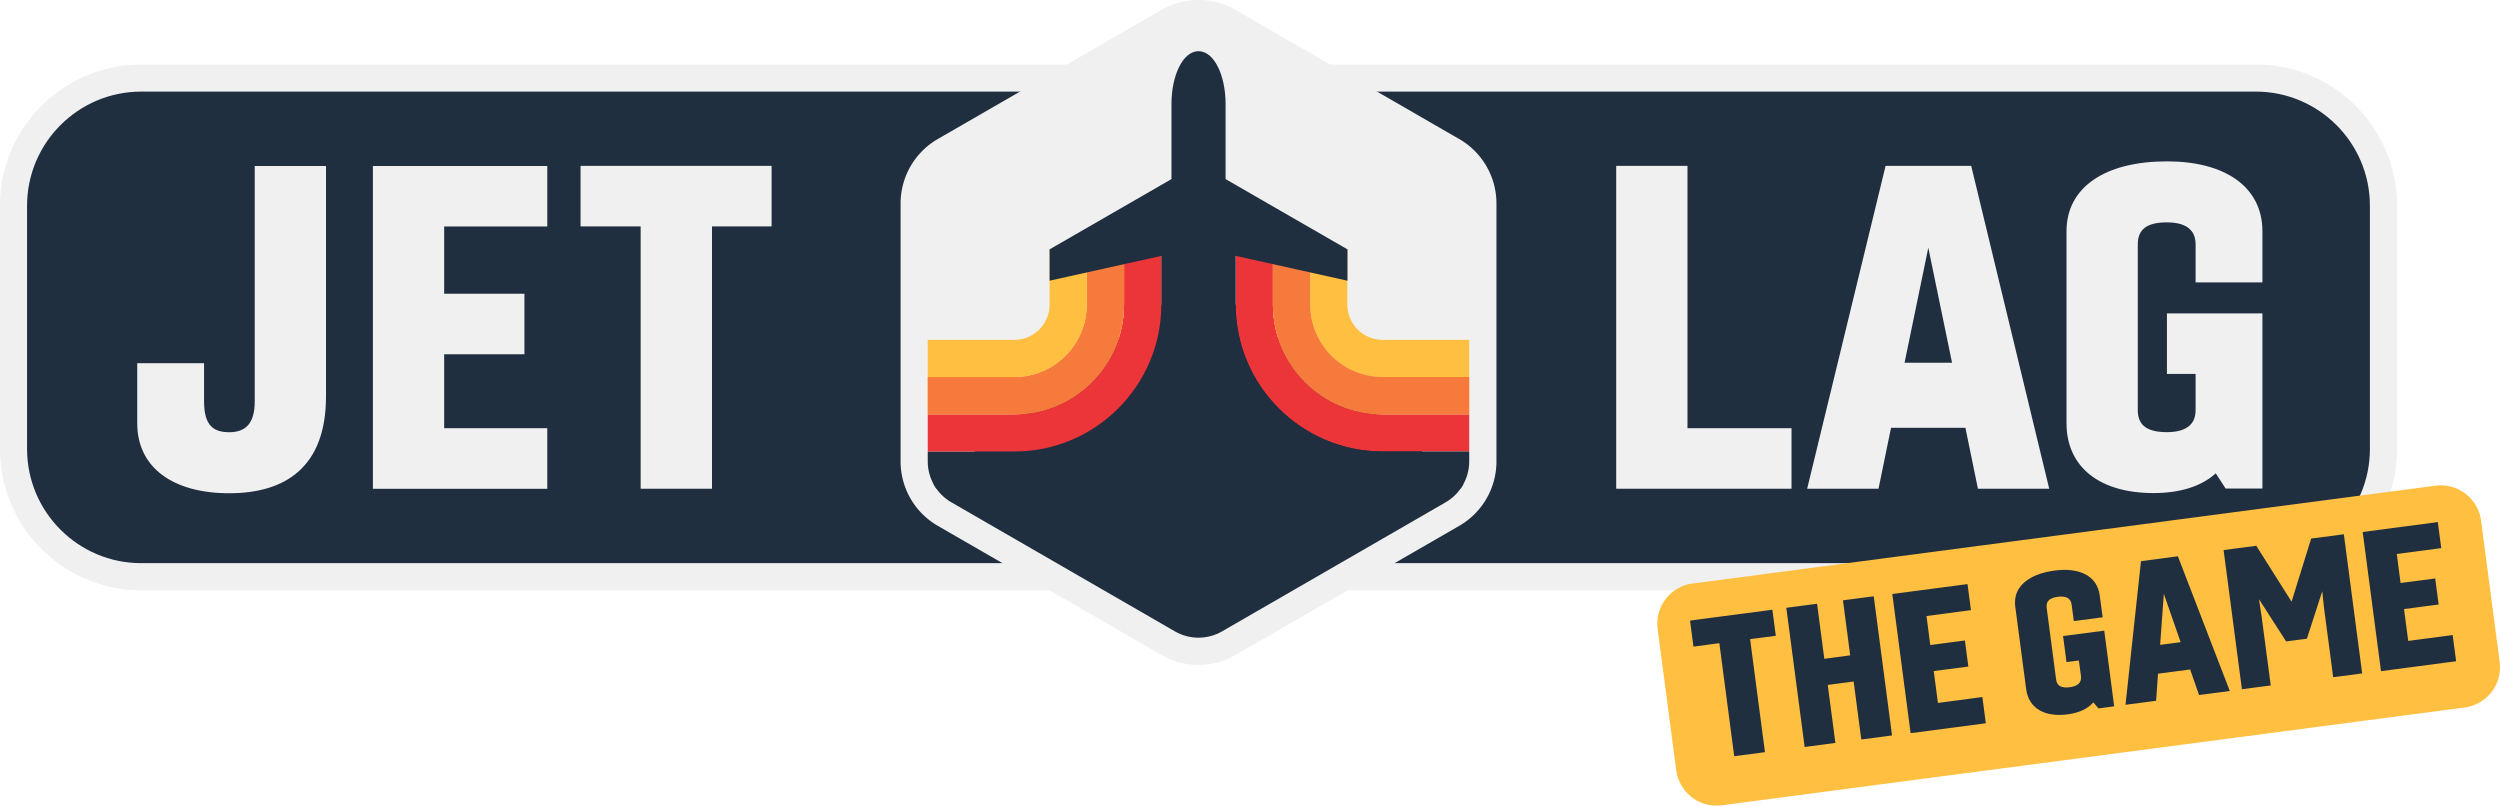
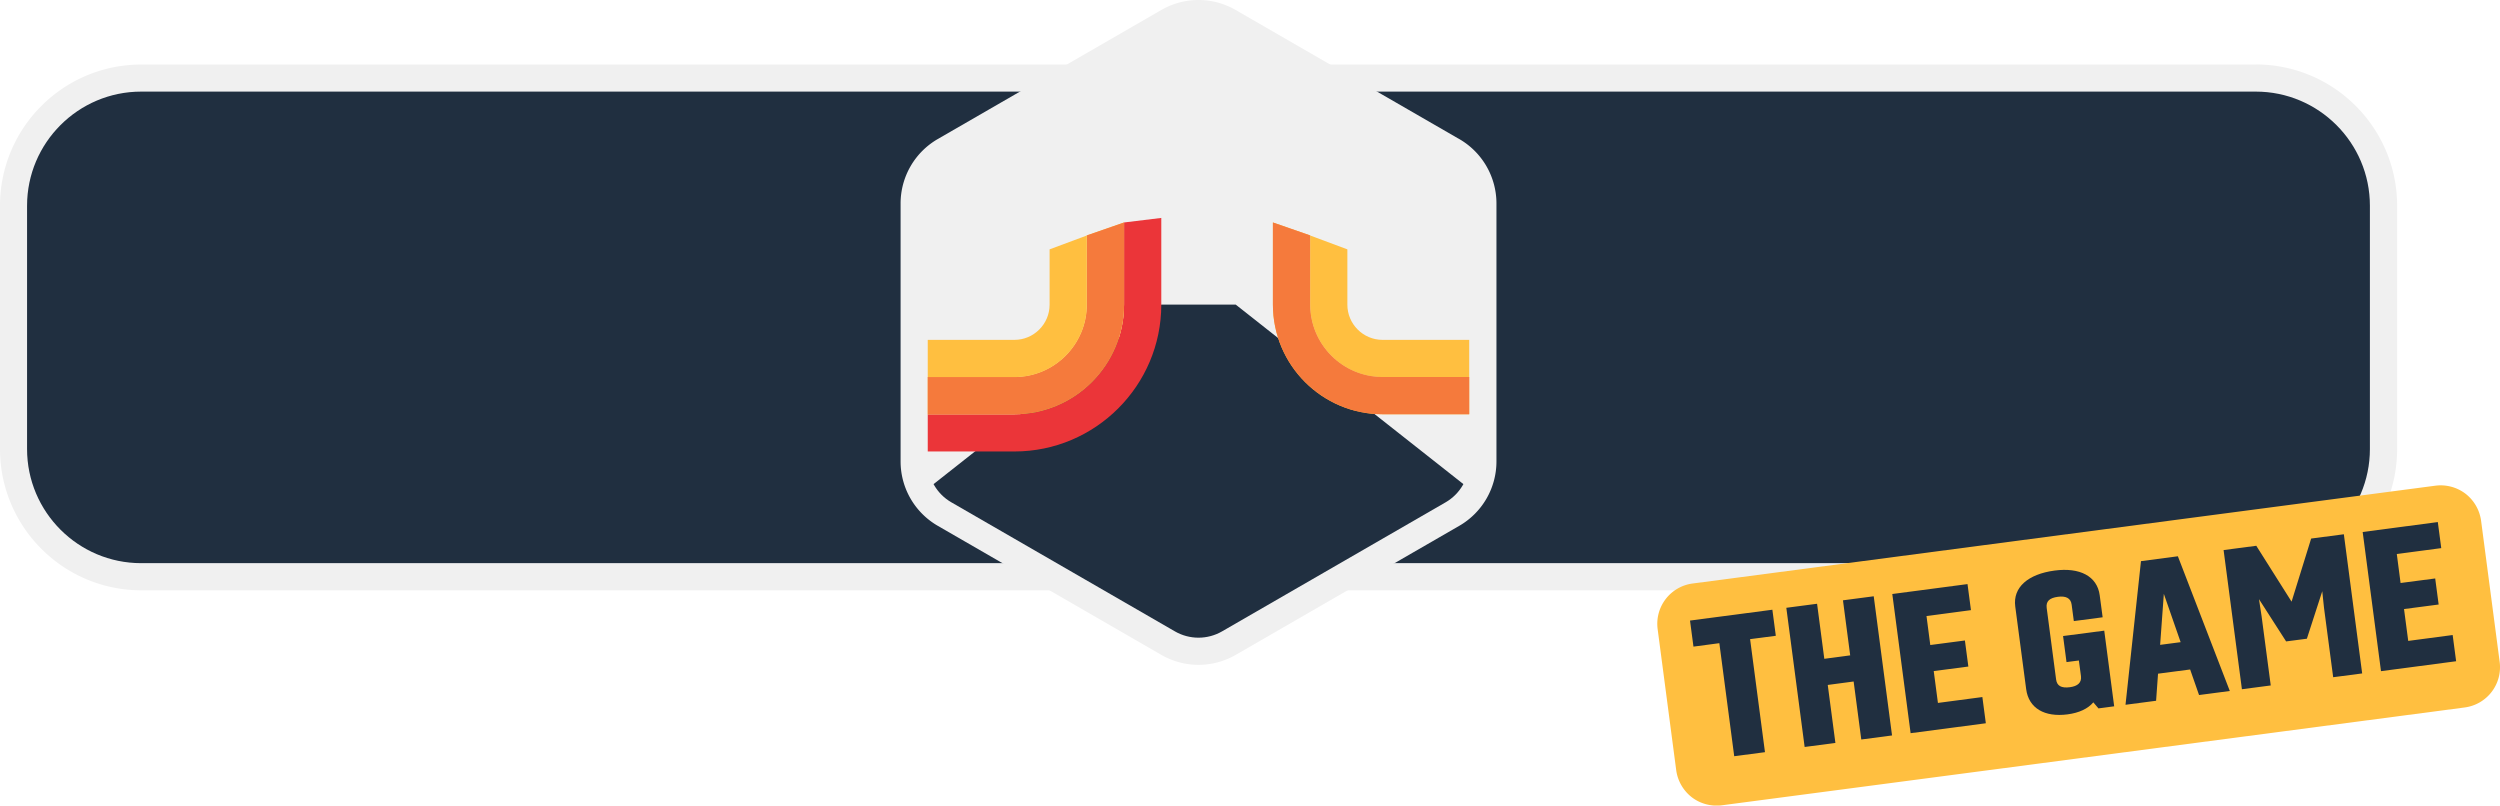
<svg xmlns="http://www.w3.org/2000/svg" class="jl9-hero__jl-logo-svg" id="b" data-name="Layer 2" viewBox="0 0 297.47 95.85">
  <defs>
    <clipPath id="d">
      <path d="M174.82 54.9V24.2c0-2.01-1.07-3.87-2.81-4.87L145.42 3.98a5.61 5.61 0 0 0-5.63 0L113.2 19.33a5.627 5.627 0 0 0-2.81 4.87v30.7c0 2.01 1.07 3.87 2.81 4.87l26.59 15.35a5.61 5.61 0 0 0 5.63 0l26.59-15.35a5.627 5.627 0 0 0 2.81-4.87" style="stroke-width:0;fill:none" />
    </clipPath>
    <style>.g,.h,.i,.j,.k{stroke-width:0}.h{fill:#202f40}.g{fill:#f57a3c}.i{fill:#eb3539}.j{fill:#ffbf40}.k{fill:#f0f0f0}</style>
  </defs>
  <g id="c" data-name="Layer 3">
    <path class="k" d="M268.41 7.68H16.8c-4.63 0-8.85 1.89-11.88 4.93A16.748 16.748 0 0 0 0 24.48v28.95c0 4.63 1.89 8.85 4.93 11.88 3.03 3.04 7.25 4.93 11.88 4.93h251.61c4.63 0 8.85-1.89 11.88-4.93 3.04-3.03 4.93-7.25 4.93-11.88V24.48c0-4.63-1.89-8.85-4.93-11.88a16.756 16.756 0 0 0-11.88-4.93" />
    <path d="M268.41 10.9H16.8c-7.49 0-13.58 6.09-13.58 13.58v28.95c0 7.49 6.09 13.58 13.58 13.58h251.61c7.49 0 13.58-6.09 13.58-13.58V24.48c0-7.49-6.09-13.58-13.58-13.58" style="fill:#202f40;fill-rule:evenodd;stroke-width:0" />
    <path class="k" d="M173.62 16.54 147.03 1.19C145.66.4 144.13 0 142.61 0s-3.06.4-4.43 1.19l-26.59 15.35a8.849 8.849 0 0 0-4.43 7.67v30.7c0 3.16 1.69 6.08 4.43 7.66l26.59 15.35c1.37.79 2.9 1.19 4.43 1.19s3.06-.4 4.43-1.19l26.59-15.35a8.845 8.845 0 0 0 4.43-7.66v-30.7c0-3.16-1.69-6.09-4.43-7.67Z" />
    <g style="clip-path:url(#d)">
      <path class="h" d="M147.03 36.24h-8.85l-27.79 21.91 32.22 18.6 32.21-18.6-27.79-21.91" />
-       <path class="i" d="M151.46 26.47v9.77c0 7.19 5.85 13.05 13.05 13.05h10.31v4.43h-10.31c-9.64 0-17.48-7.84-17.48-17.48V25.93l4.43.54" />
      <path class="j" d="M155.89 28.01v8.23c0 4.75 3.86 8.62 8.62 8.62h10.31v4.43h-10.31c-7.19 0-13.05-5.85-13.05-13.05v-9.77l4.43 1.54" />
      <path class="j" d="M160.32 29.67v6.58c0 2.31 1.88 4.19 4.19 4.19h10.31v4.43h-10.31c-4.75 0-8.62-3.87-8.62-8.62v-8.23l4.43 1.65" />
-       <path class="h" d="M164.51 53.72c-9.64 0-17.48-7.84-17.48-17.48V25.93l-4.43-1.66-4.43 1.66v10.31c0 9.64-7.84 17.48-17.48 17.48h-10.31v4.43h10.31c12.08 0 21.91-9.83 21.91-21.91 0 12.08 9.83 21.91 21.91 21.91h10.31v-4.43h-10.31Z" />
      <path class="i" d="M133.75 26.47v9.77c0 7.19-5.85 13.05-13.05 13.05h-10.31v4.43h10.31c9.64 0 17.48-7.84 17.48-17.48V25.93l-4.43.54" />
      <path class="j" d="M129.32 28.01v8.23c0 4.75-3.87 8.62-8.62 8.62h-10.31v4.43h10.31c7.19 0 13.05-5.85 13.05-13.05v-9.77l-4.43 1.54" />
      <path class="g" d="M151.46 26.47v9.77c0 7.19 5.85 13.05 13.05 13.05h10.31v-4.43h-10.31c-4.75 0-8.62-3.87-8.62-8.62v-8.23l-4.43-1.54M133.75 26.47l-4.43 1.54v8.23c0 4.75-3.87 8.62-8.62 8.62h-10.31v4.43h10.31c7.19 0 13.05-5.85 13.05-13.05v-9.77" />
      <path class="j" d="M124.89 29.67v6.58c0 2.31-1.88 4.19-4.19 4.19h-10.31v4.43h10.31c4.75 0 8.62-3.87 8.62-8.62v-8.23l-4.43 1.65Z" />
    </g>
-     <path class="h" d="M145.83 21.31v-8.93c0-3.41-1.36-6.29-3.22-6.29s-3.22 2.88-3.22 6.29v8.93l-14.5 8.36v3.73l14.5-3.22 1.23 2.76h3.98l1.23-2.76 14.5 3.22v-3.73l-14.5-8.36Z" />
-     <path class="k" d="M84.72 58.15V26.94h7.09v-7.2H69.08v7.2h7.15v31.21h8.48Zm-19.6-7.2H52.85v-8.8h9.55v-7.2h-9.55v-8h12.27v-7.2H44.37v38.41h20.75v-7.2ZM30.31 19.74v28.01c0 2.56-1.01 3.68-3.04 3.68-1.87 0-2.99-.8-2.99-3.68v-4.53h-7.95v7.15c0 5.28 4.27 8.32 10.94 8.32s11.52-3.09 11.52-11.52V19.75h-8.48ZM269.2 58.15V37.29h-11.36v7.2h3.41v4.32c0 1.81-1.28 2.61-3.41 2.61-2.35 0-3.47-.8-3.47-2.61V29.07c0-1.81 1.12-2.61 3.47-2.61 2.13 0 3.41.8 3.41 2.61v4.53h7.95v-6.08c0-5.28-4.43-8.32-11.36-8.32-7.31 0-11.95 3.04-11.95 8.32v22.83c0 5.28 4 8.32 10.35 8.32 3.15 0 5.71-.8 7.41-2.35l1.17 1.81h4.37Zm-39.76-28.7 2.83 13.71h-5.65l2.83-13.71Zm-5.92 28.7 1.49-7.25h8.85l1.49 7.25h8.48l-9.28-38.41h-10.19l-9.33 38.41h8.48Zm-10.35-7.2h-12.38V19.74h-8.48v38.41h20.86v-7.2Z" />
    <path class="j" d="m297.43 78.75-2.21-16.79a4.91 4.91 0 0 0-1.85-3.21 4.878 4.878 0 0 0-3.58-.96L201.4 69.43a4.835 4.835 0 0 0-4.16 5.43l2.21 16.79a4.91 4.91 0 0 0 1.85 3.21c1.01.78 2.31 1.12 3.58.96l88.39-11.64a4.835 4.835 0 0 0 4.16-5.43Z" />
    <path class="h" d="m291.84 75.56-5.29.7-.5-3.79 4.12-.54-.41-3.1-4.12.54-.45-3.45 5.29-.7-.41-3.1-8.94 1.18 2.18 16.56 8.94-1.18-.41-3.1Zm-17.35.44 1.83-5.65.21 1.98 1.09 8.25 3.45-.45-2.18-16.56-3.89.51-2.33 7.51-4.2-6.65-3.89.51 2.18 16.56 3.43-.45-1.09-8.25-.31-2.02 3.23 5.03 2.46-.32Zm-17.02-5.34 2 5.75-2.44.32.44-6.07Zm-.92 12.71.23-3.21 3.82-.5 1.06 3.04 3.66-.48-6.18-16.03-4.39.58-1.84 17.09 3.66-.48Zm-4.99.66-1.18-8.99-4.9.64.41 3.1 1.47-.19.25 1.86c.1.78-.4 1.2-1.32 1.32-1.01.13-1.54-.15-1.64-.93l-1.12-8.51c-.1-.78.33-1.19 1.35-1.32.92-.12 1.52.15 1.62.93l.26 1.96 3.43-.45-.35-2.62c-.3-2.28-2.38-3.34-5.37-2.94-3.15.42-4.98 1.99-4.68 4.27l1.3 9.84c.3 2.28 2.2 3.36 4.93 3 1.36-.18 2.42-.67 3.06-1.43l.61.72 1.89-.25Zm-15.68-1.09-5.29.7-.5-3.79 4.12-.54-.41-3.1-4.12.54-.45-3.45 5.29-.7-.41-3.1-8.95 1.18 2.18 16.56 8.95-1.18-.41-3.1Zm-17.49 5.46-.91-6.9 3.08-.41.91 6.9 3.66-.48-2.18-16.56-3.66.48.86 6.55-3.08.41-.86-6.55-3.66.48 2.18 16.56 3.66-.48Zm-8.38 1.1-1.77-13.45 3.06-.4-.41-3.1-9.8 1.29.41 3.1 3.08-.41 1.77 13.45 3.66-.48Z" />
  </g>
</svg>